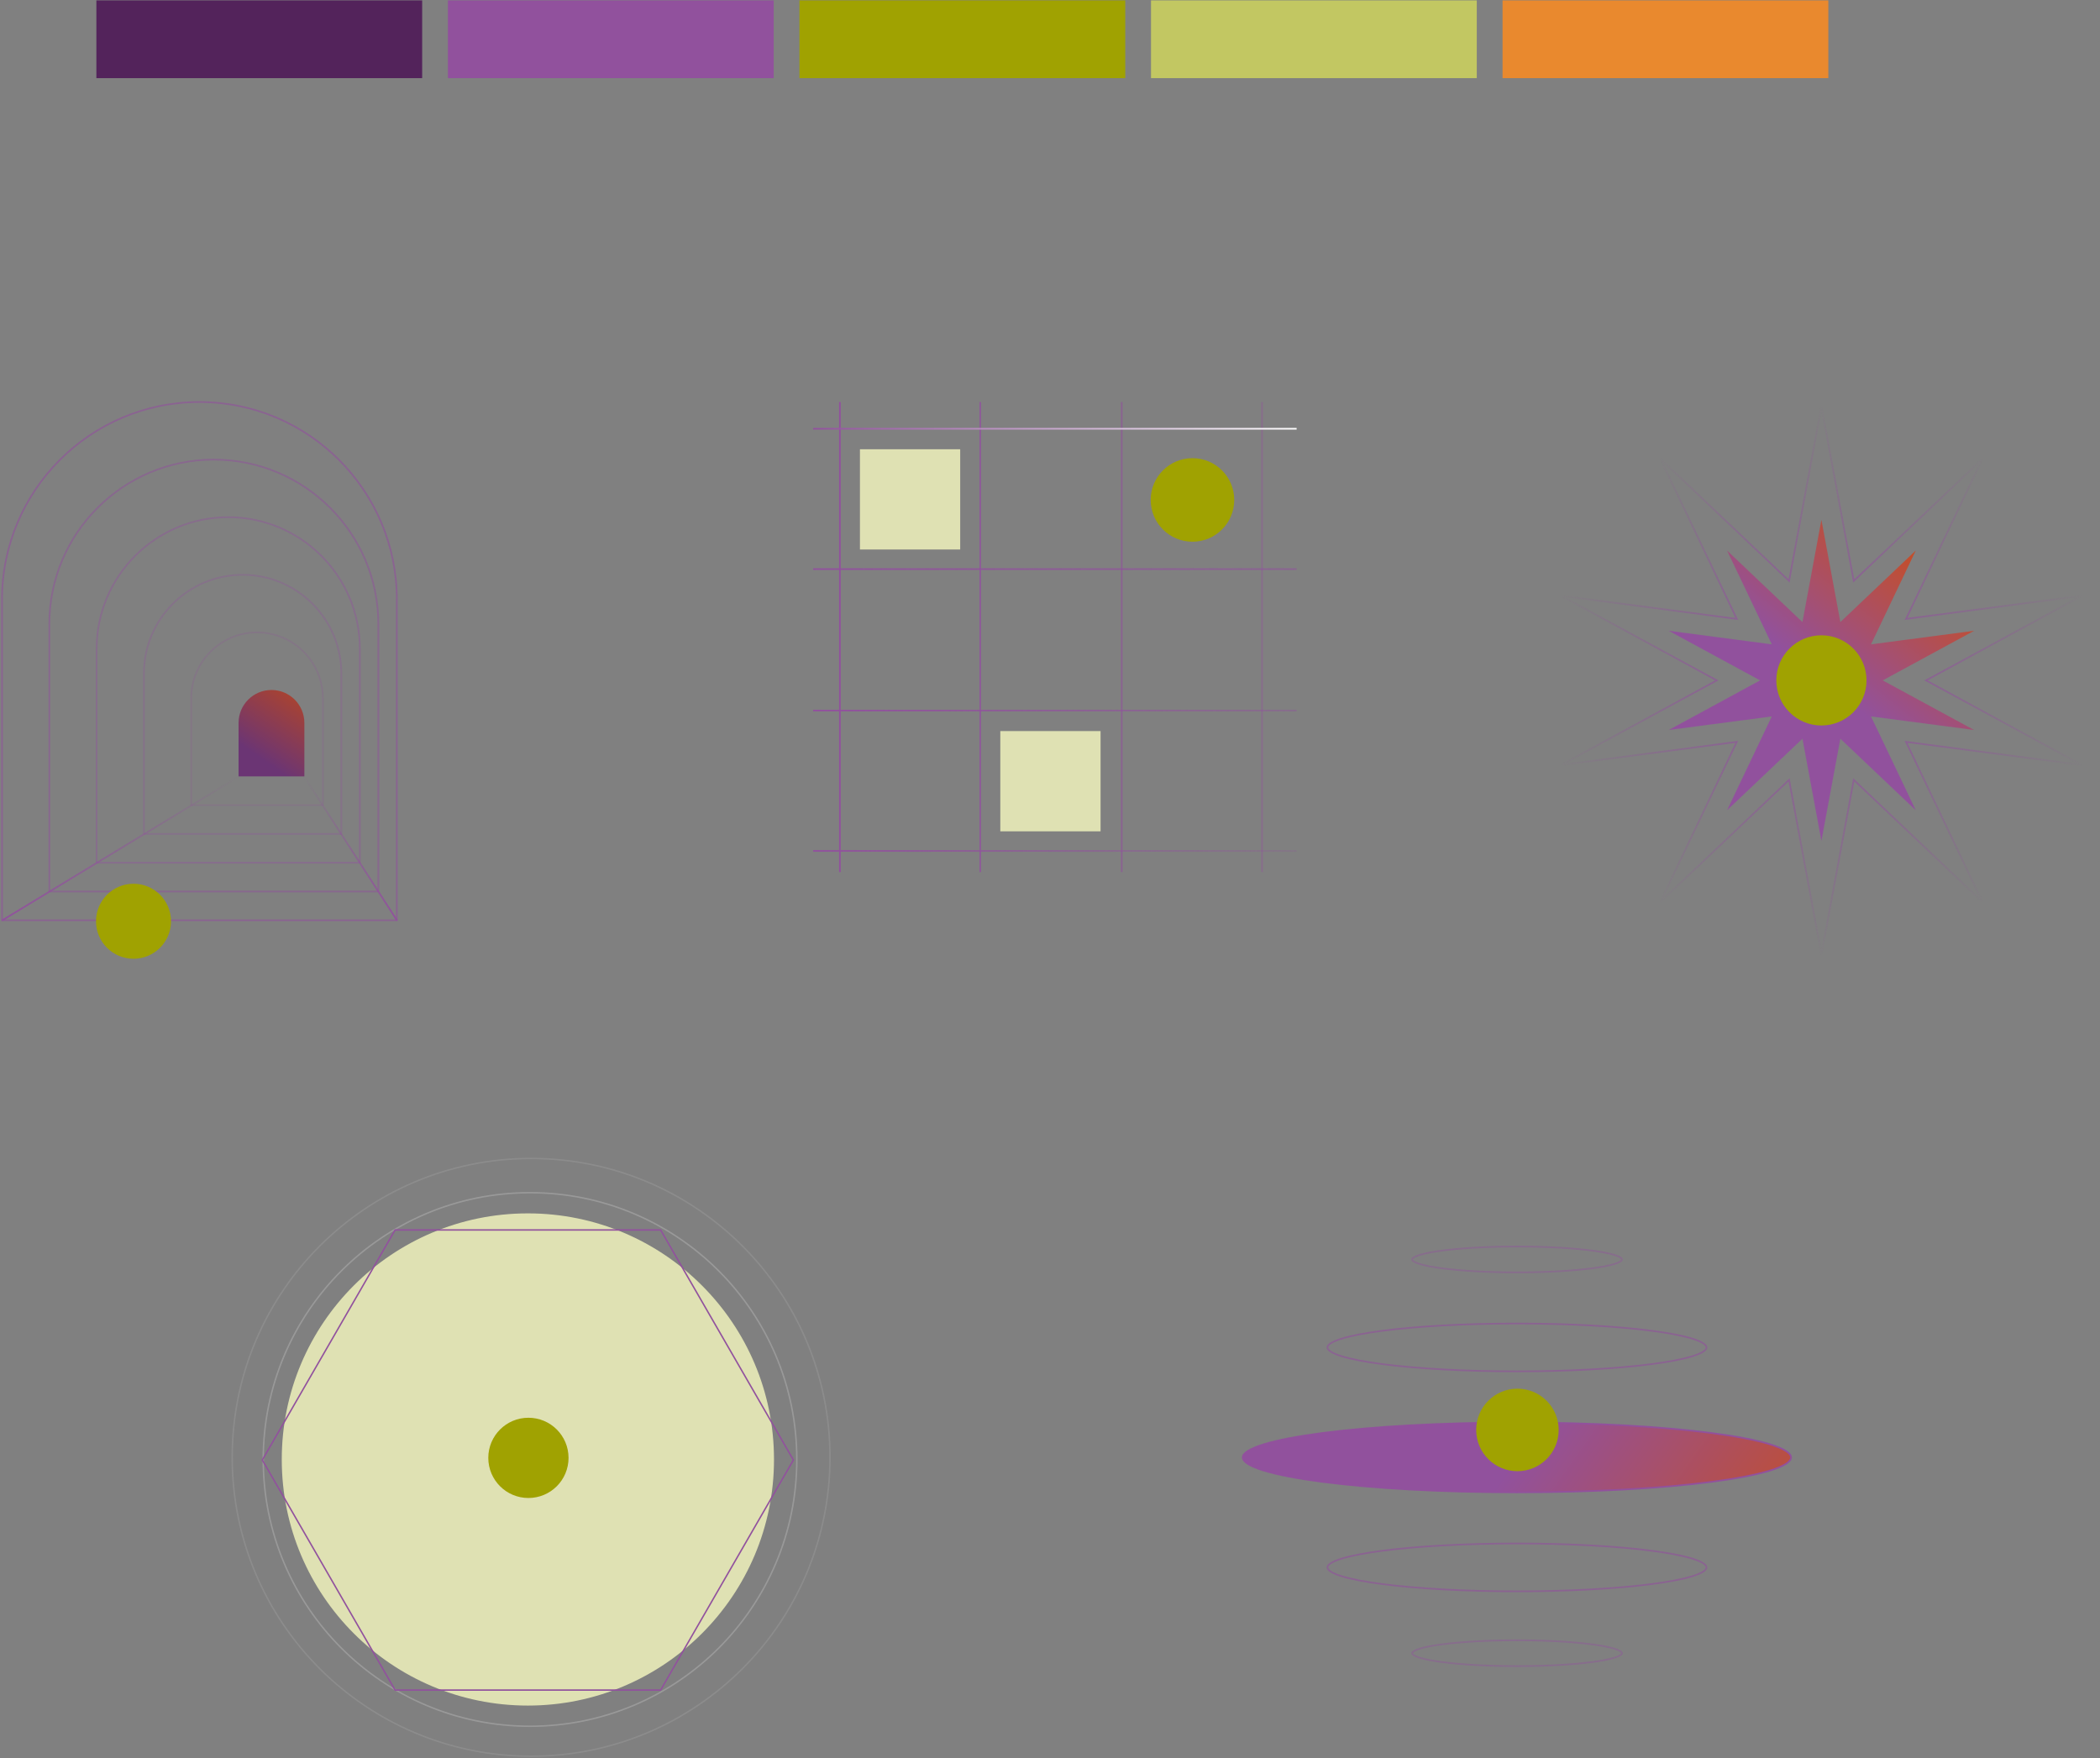
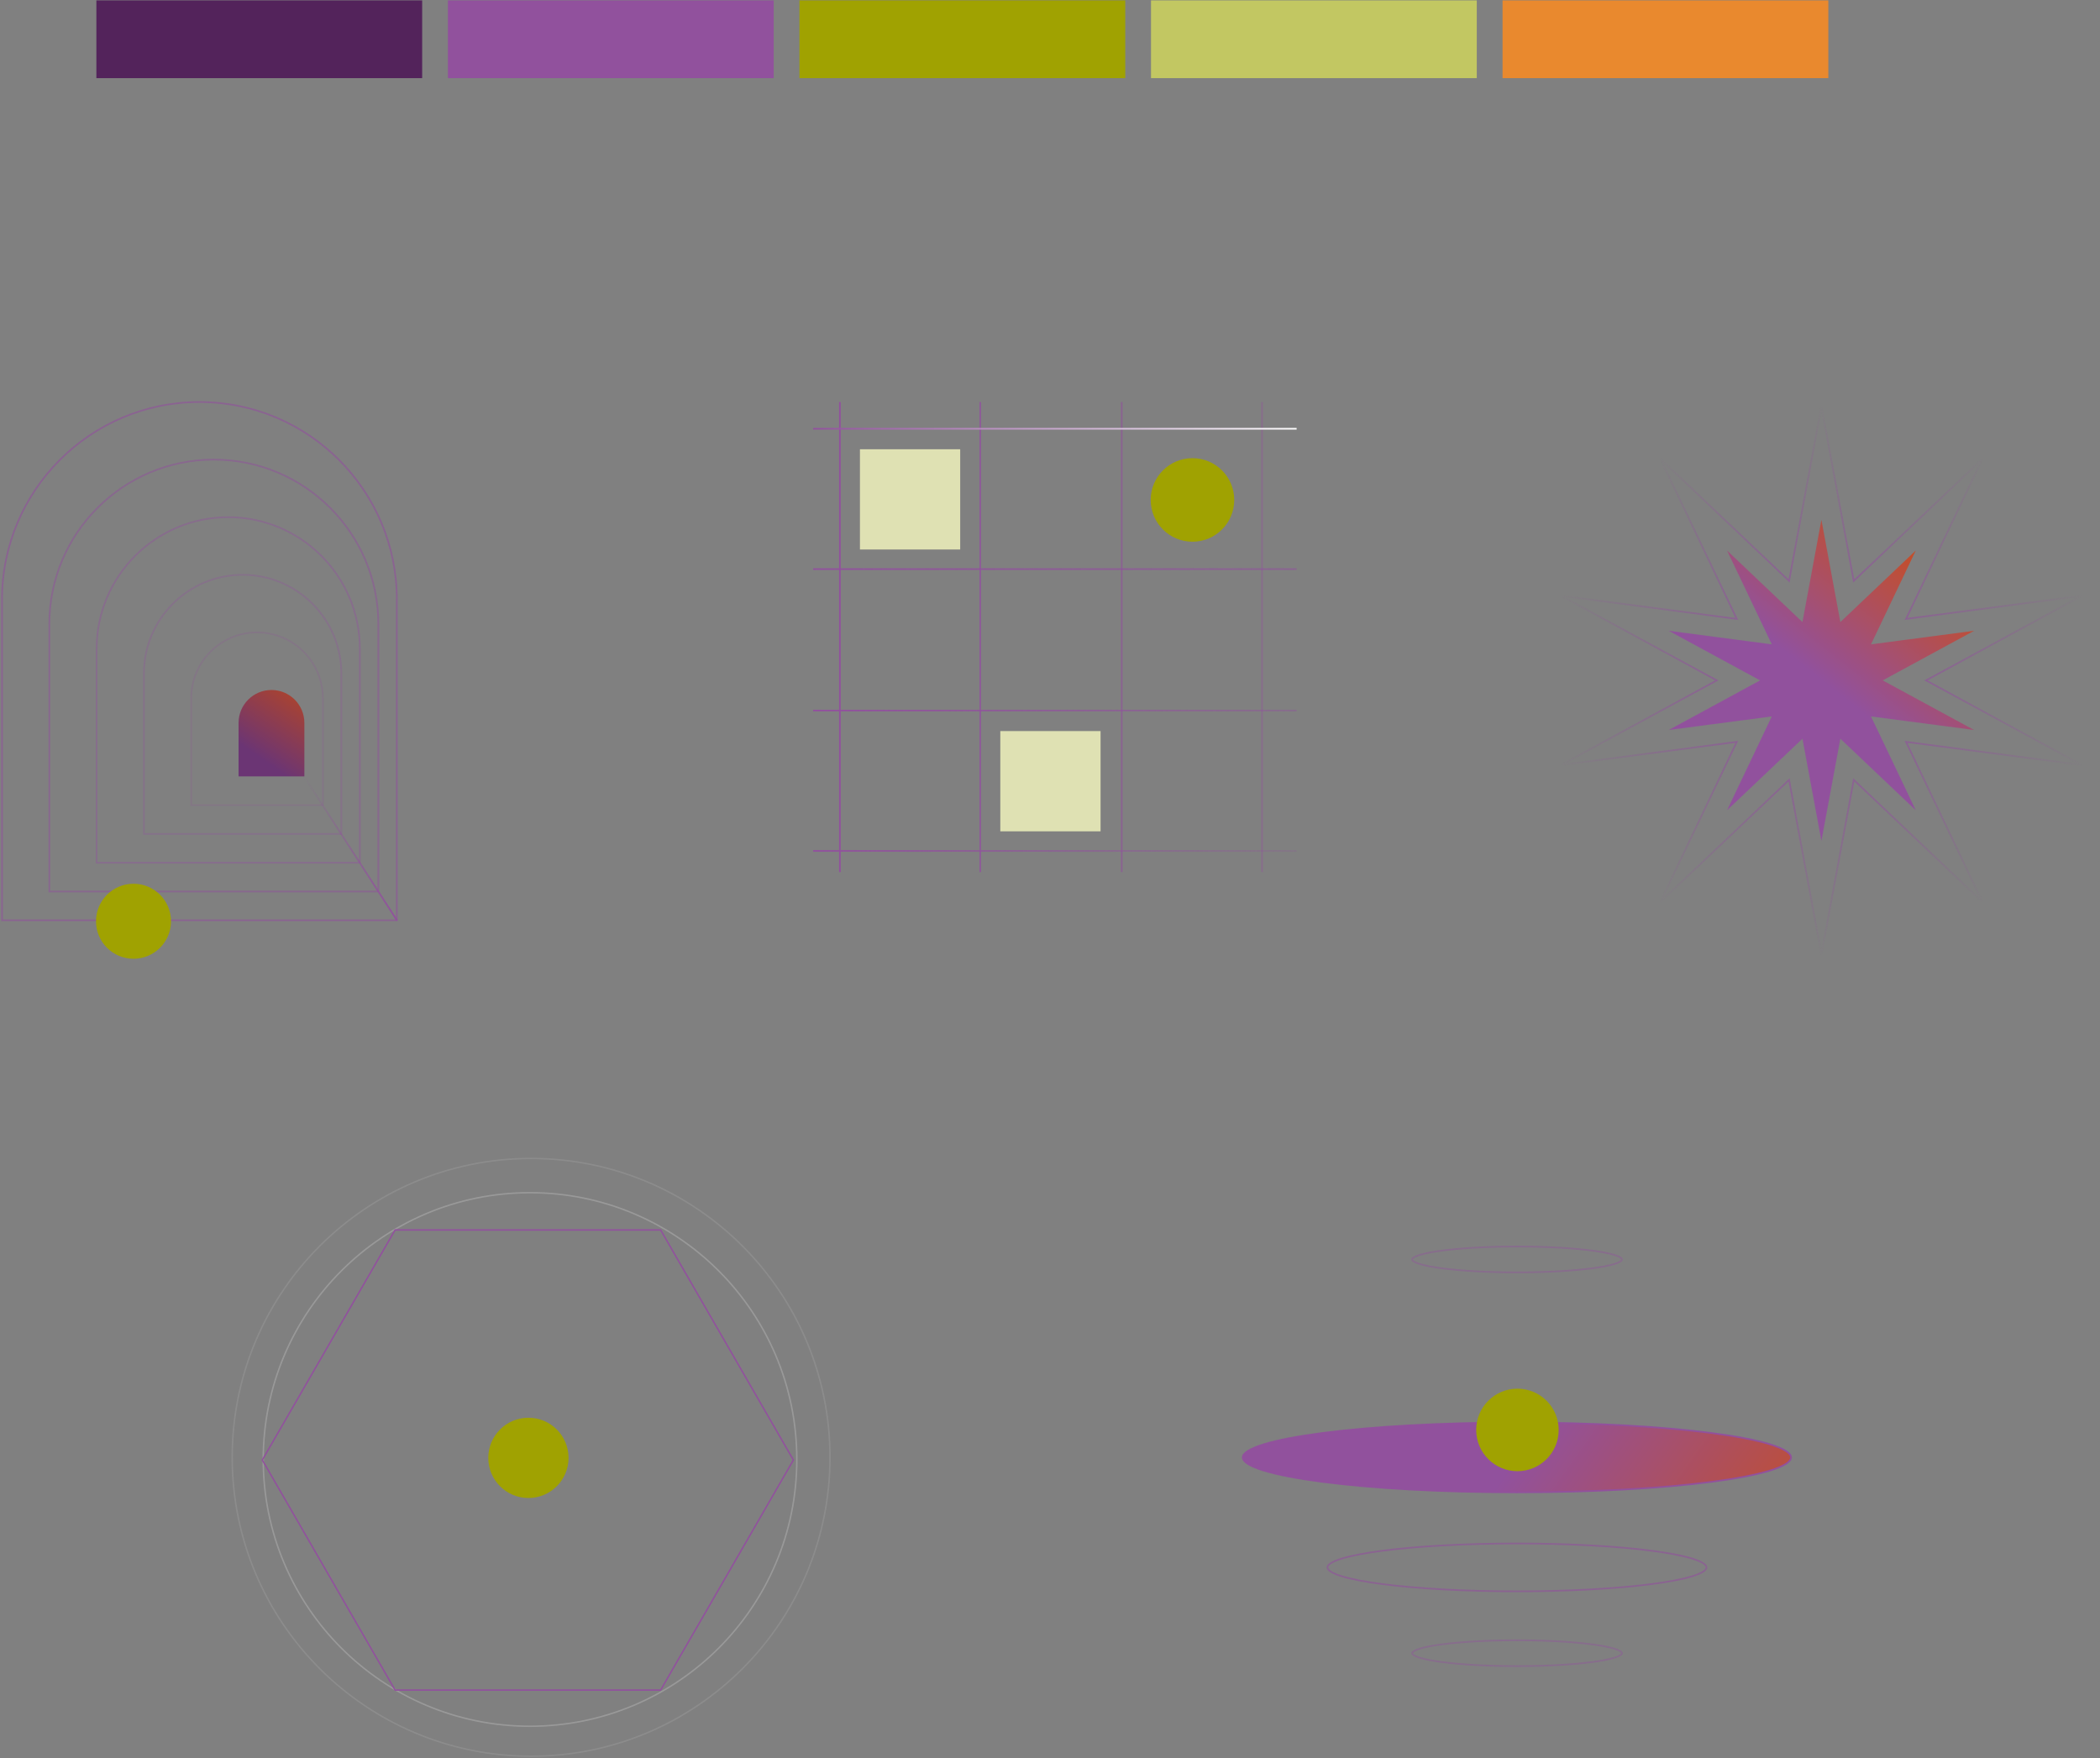
<svg xmlns="http://www.w3.org/2000/svg" width="1273" height="1066" viewBox="0 0 1273 1066" fill="none">
  <rect x="0" y="0" width="1273" height="1066" fill="#808080" stroke="none" />
  <path d="M120.891 243.718C186.938 243.718 240.559 297.345 240.559 363.4V557.89H1.223V363.4C1.223 297.345 54.844 243.718 120.891 243.718V243.718Z" stroke="#91519D" stroke-opacity="0.6" stroke-miterlimit="10" />
  <path d="M129.626 278.634C184.67 278.634 229.355 323.325 229.355 378.375V540.444H29.898V378.366C29.898 323.316 74.583 278.625 129.626 278.625V278.634Z" stroke="#91519D" stroke-opacity="0.5" stroke-miterlimit="10" />
  <path d="M138.352 313.542C182.383 313.542 218.133 349.297 218.133 393.333V522.99H58.579V393.333C58.579 349.297 94.329 313.542 138.36 313.542H138.352Z" stroke="#91519D" stroke-opacity="0.4" stroke-miterlimit="10" />
  <path d="M147.087 348.459C180.115 348.459 206.921 375.277 206.921 408.3V505.545H87.253V408.3C87.253 375.268 114.068 348.459 147.087 348.459V348.459Z" stroke="#91519D" stroke-opacity="0.3" stroke-miterlimit="10" />
  <path d="M155.821 383.376C177.837 383.376 195.707 401.249 195.707 423.267V488.1H115.926V423.267C115.926 401.249 133.797 383.376 155.812 383.376H155.821Z" stroke="#91519D" stroke-opacity="0.2" stroke-miterlimit="10" />
  <path d="M164.556 418.293C175.568 418.293 184.504 427.229 184.504 438.243V470.655H144.618V438.243C144.618 427.229 153.553 418.293 164.565 418.293H164.556Z" fill="url(#paint0_linear_3351_347)" />
-   <path d="M144.896 470.715L1.207 558.02" stroke="url(#paint1_linear_3351_347)" stroke-miterlimit="10" />
  <path d="M184.305 470.715L240.689 558.02" stroke="url(#paint2_linear_3351_347)" stroke-miterlimit="10" />
  <circle cx="80.933" cy="558.492" r="22.736" fill="#A0A201" />
  <rect x="606.375" y="443.202" width="60.775" height="60.775" fill="#DFE1B3" />
  <rect x="521.288" y="272.355" width="60.775" height="60.775" fill="#DFE1B3" />
  <path d="M509.134 243.718V528.687" stroke="#91519D" stroke-miterlimit="10" />
  <path d="M594.219 243.718V528.687" stroke="#91519D" stroke-opacity="0.8" stroke-miterlimit="10" />
  <path d="M679.98 243.718V528.687" stroke="#91519D" stroke-opacity="0.6" stroke-miterlimit="10" />
  <path d="M765.065 243.718V528.687" stroke="#91519D" stroke-opacity="0.4" stroke-miterlimit="10" />
  <path d="M786 259.924H492.927" stroke="url(#paint3_linear_3351_347)" stroke-miterlimit="10" />
  <path d="M786 345.01H492.927" stroke="url(#paint4_linear_3351_347)" stroke-miterlimit="10" />
  <path d="M786 430.77H492.927" stroke="url(#paint5_linear_3351_347)" stroke-miterlimit="10" />
  <path d="M786 515.856H492.927" stroke="url(#paint6_linear_3351_347)" stroke-miterlimit="10" />
  <path d="M722.86 328.403C736.846 328.403 748.183 317.065 748.183 303.08C748.183 289.094 736.846 277.757 722.86 277.757C708.875 277.757 697.537 289.094 697.537 303.08C697.537 317.065 708.875 328.403 722.86 328.403Z" fill="#A0A201" />
  <path d="M1123.55 351.26L1123.72 352.166L1124.39 351.532L1201.7 278.166L1155.82 374.37L1155.42 375.201L1156.34 375.081L1262.01 361.172L1168.34 412.034L1167.53 412.473L1168.34 412.912L1262.01 463.774L1156.34 449.865L1155.42 449.745L1155.82 450.576L1201.7 546.78L1124.39 473.414L1123.72 472.78L1123.55 473.686L1104.12 578.485L1084.69 473.686L1084.53 472.78L1083.86 473.414L1006.54 546.78L1052.43 450.576L1052.82 449.745L1051.91 449.865L946.235 463.774L1039.9 412.912L1040.71 412.473L1039.9 412.034L946.235 361.172L1051.91 375.081L1052.82 375.201L1052.43 374.37L1006.54 278.166L1083.86 351.532L1084.53 352.166L1084.69 351.26L1104.12 246.461L1123.55 351.26Z" stroke="url(#paint7_radial_3351_347)" />
  <path d="M1104.12 315.156L1115.61 377.121L1161.32 333.742L1134.19 390.624L1196.68 382.4L1141.29 412.473L1196.68 442.545L1134.19 434.322L1161.32 491.204L1115.61 447.825L1104.12 509.79L1092.63 447.825L1046.92 491.204L1074.05 434.322L1011.57 442.545L1066.95 412.473L1011.57 382.4L1074.05 390.624L1046.92 333.742L1092.63 377.121L1104.12 315.156Z" fill="url(#paint8_linear_3351_347)" />
-   <circle cx="1104.12" cy="412.473" r="27.336" fill="#A0A201" />
-   <circle cx="319.997" cy="884.781" r="149.193" fill="#DFE1B3" />
  <circle opacity="0.2" cx="321.295" cy="884.781" r="161.726" stroke="white" stroke-width="0.881" />
  <circle opacity="0.1" cx="321.944" cy="883.484" r="181.186" stroke="white" stroke-width="0.881" />
  <path d="M400.463 745.632H239.499L159.017 885.106L239.499 1024.58H400.463L480.945 885.106L400.463 745.632Z" stroke="#91519D" stroke-width="0.872" stroke-miterlimit="10" />
  <circle cx="320.322" cy="883.808" r="24.325" fill="#A0A201" />
  <path d="M1085.71 883.54C1085.71 884.761 1084.75 886.092 1082.56 887.486C1080.39 888.861 1077.17 890.206 1072.96 891.497C1064.57 894.078 1052.4 896.408 1037.32 898.368C1007.18 902.286 965.534 904.71 919.517 904.71C873.501 904.71 831.85 902.286 801.712 898.368C786.639 896.408 774.465 894.078 766.07 891.497C761.869 890.206 758.643 888.861 756.478 887.486C754.284 886.092 753.324 884.761 753.324 883.54C753.324 882.319 754.284 880.989 756.478 879.595C758.643 878.22 761.869 876.874 766.07 875.583C774.465 873.003 786.639 870.672 801.712 868.713C831.85 864.795 873.501 862.37 919.517 862.37C965.534 862.37 1007.18 864.795 1037.32 868.713C1052.4 870.672 1064.57 873.003 1072.96 875.583C1077.17 876.874 1080.39 878.22 1082.56 879.595C1084.75 880.989 1085.71 882.319 1085.71 883.54Z" fill="url(#paint9_linear_3351_347)" stroke="#91519D" />
-   <path opacity="0.6" d="M1034.47 816.863C1034.47 817.623 1033.87 818.505 1032.36 819.464C1030.88 820.406 1028.66 821.332 1025.76 822.224C1019.96 824.007 1011.54 825.619 1001.11 826.975C980.25 829.687 951.422 831.365 919.569 831.365C887.716 831.365 858.887 829.687 838.031 826.975C827.599 825.619 819.181 824.007 813.381 822.224C810.478 821.332 808.26 820.406 806.778 819.464C805.268 818.505 804.666 817.623 804.666 816.863C804.666 816.102 805.268 815.221 806.778 814.261C808.26 813.32 810.478 812.394 813.381 811.501C819.181 809.719 827.599 808.106 838.031 806.75C858.887 804.039 887.716 802.36 919.569 802.36C951.422 802.36 980.25 804.039 1001.11 806.75C1011.54 808.106 1019.96 809.719 1025.76 811.501C1028.66 812.394 1030.88 813.32 1032.36 814.261C1033.87 815.221 1034.47 816.102 1034.47 816.863Z" stroke="#91519D" />
  <path opacity="0.4" d="M983.232 763.521C983.232 763.822 982.989 764.253 982.162 764.779C981.363 765.286 980.153 765.794 978.547 766.288C975.343 767.272 970.681 768.166 964.89 768.919C953.315 770.424 937.309 771.356 919.619 771.356C901.93 771.356 885.924 770.424 874.349 768.919C868.558 768.166 863.896 767.272 860.692 766.288C859.086 765.794 857.876 765.286 857.077 764.779C856.25 764.253 856.006 763.822 856.006 763.521C856.006 763.221 856.25 762.789 857.077 762.264C857.876 761.756 859.086 761.248 860.692 760.755C863.896 759.77 868.558 758.876 874.349 758.124C885.924 756.619 901.93 755.687 919.619 755.687C937.309 755.687 953.315 756.619 964.89 758.124C970.681 758.876 975.343 759.77 978.547 760.755C980.153 761.248 981.363 761.756 982.162 762.264C982.989 762.789 983.232 763.221 983.232 763.521Z" stroke="#91519D" />
  <path opacity="0.4" d="M983.232 1002.23C983.232 1002.53 982.989 1002.96 982.162 1003.48C981.363 1003.99 980.153 1004.5 978.547 1004.99C975.343 1005.98 970.681 1006.87 964.89 1007.62C953.315 1009.13 937.309 1010.06 919.619 1010.06C901.93 1010.06 885.924 1009.13 874.349 1007.62C868.558 1006.87 863.896 1005.98 860.692 1004.99C859.086 1004.5 857.876 1003.99 857.077 1003.48C856.25 1002.96 856.006 1002.53 856.006 1002.23C856.006 1001.93 856.25 1001.5 857.077 1000.97C857.876 1000.46 859.086 999.955 860.692 999.461C863.896 998.476 868.558 997.582 874.349 996.83C885.924 995.325 901.93 994.393 919.619 994.393C937.309 994.393 953.315 995.325 964.89 996.83C970.681 997.582 975.343 998.476 978.547 999.461C980.153 999.955 981.363 1000.46 982.162 1000.97C982.989 1001.5 983.232 1001.93 983.232 1002.23Z" stroke="#91519D" />
  <path opacity="0.6" d="M1034.47 950.218C1034.47 950.979 1033.87 951.86 1032.36 952.82C1030.88 953.761 1028.66 954.688 1025.76 955.58C1019.96 957.363 1011.54 958.975 1001.11 960.331C980.25 963.042 951.422 964.721 919.569 964.721C887.716 964.721 858.887 963.042 838.031 960.331C827.599 958.975 819.181 957.363 813.381 955.58C810.478 954.688 808.26 953.761 806.778 952.82C805.268 951.86 804.666 950.979 804.666 950.218C804.666 949.458 805.268 948.577 806.778 947.617C808.26 946.675 810.478 945.749 813.381 944.857C819.181 943.074 827.599 941.462 838.031 940.106C858.887 937.394 887.716 935.716 919.569 935.716C951.422 935.716 980.25 937.394 1001.11 940.106C1011.54 941.462 1019.96 943.074 1025.76 944.857C1028.66 945.749 1030.88 946.675 1032.36 947.617C1033.87 948.577 1034.47 949.458 1034.47 950.218Z" stroke="#91519D" />
  <path d="M919.852 891.875C933.661 891.875 944.856 880.681 944.856 866.871C944.856 853.062 933.661 841.867 919.852 841.867C906.042 841.867 894.848 853.062 894.848 866.871C894.848 880.681 906.042 891.875 919.852 891.875Z" fill="#A0A201" />
  <rect x="58.427" y="0.234" width="197.486" height="47.143" fill="#53235B" />
  <rect x="271.528" y="0.234" width="197.486" height="47.143" fill="#91519D" />
  <rect x="484.628" y="0.234" width="197.486" height="47.143" fill="#A0A201" />
  <rect x="697.729" y="0.234" width="197.486" height="47.143" fill="#C2C762" />
  <rect x="910.829" y="0.234" width="197.486" height="47.143" fill="#E9892E" />
  <defs>
    <linearGradient id="paint0_linear_3351_347" x1="144.896" y1="470.468" x2="196.734" y2="395.592" gradientUnits="userSpaceOnUse">
      <stop offset="0.178" stop-color="#6B3574" />
      <stop offset="1" stop-color="#D64D00" />
    </linearGradient>
    <linearGradient id="paint1_linear_3351_347" x1="1.348" y1="557.878" x2="145.037" y2="470.744" gradientUnits="userSpaceOnUse">
      <stop stop-color="#91519D" />
      <stop offset="1" stop-color="#91519D" stop-opacity="0" />
    </linearGradient>
    <linearGradient id="paint2_linear_3351_347" x1="240.547" y1="557.878" x2="184.536" y2="470.651" gradientUnits="userSpaceOnUse">
      <stop stop-color="#91519D" />
      <stop offset="1" stop-color="#91519D" stop-opacity="0" />
    </linearGradient>
    <linearGradient id="paint3_linear_3351_347" x1="492.927" y1="260.416" x2="786" y2="260.417" gradientUnits="userSpaceOnUse">
      <stop stop-color="#91519D" />
      <stop offset="1" stop-color="white" />
      <stop offset="1" stop-color="#91519D" stop-opacity="0.7" />
    </linearGradient>
    <linearGradient id="paint4_linear_3351_347" x1="492.927" y1="346.003" x2="786" y2="345.722" gradientUnits="userSpaceOnUse">
      <stop stop-color="#91519D" />
      <stop offset="1" stop-color="#91519D" stop-opacity="0.6" />
    </linearGradient>
    <linearGradient id="paint5_linear_3351_347" x1="492.927" y1="430.259" x2="786" y2="430.26" gradientUnits="userSpaceOnUse">
      <stop stop-color="#91519D" />
      <stop offset="1" stop-color="#91519D" stop-opacity="0.4" />
    </linearGradient>
    <linearGradient id="paint6_linear_3351_347" x1="492.927" y1="515.866" x2="786" y2="515.865" gradientUnits="userSpaceOnUse">
      <stop stop-color="#91519D" />
      <stop offset="1" stop-color="#91519D" stop-opacity="0.2" />
    </linearGradient>
    <radialGradient id="paint7_radial_3351_347" cx="0" cy="0" r="1" gradientUnits="userSpaceOnUse" gradientTransform="translate(1104.12 412.473) rotate(90) scale(168.755)">
      <stop stop-color="#91519D" />
      <stop offset="1" stop-color="#91519D" stop-opacity="0" />
    </radialGradient>
    <linearGradient id="paint8_linear_3351_347" x1="1184.54" y1="310.633" x2="1103.83" y2="412.18" gradientUnits="userSpaceOnUse">
      <stop stop-color="#D64D00" />
      <stop offset="1" stop-color="#91519D" />
    </linearGradient>
    <linearGradient id="paint9_linear_3351_347" x1="942.488" y1="850.803" x2="1132.83" y2="985.914" gradientUnits="userSpaceOnUse">
      <stop stop-color="#91519D" />
      <stop offset="1" stop-color="#D64D00" />
    </linearGradient>
  </defs>
</svg>